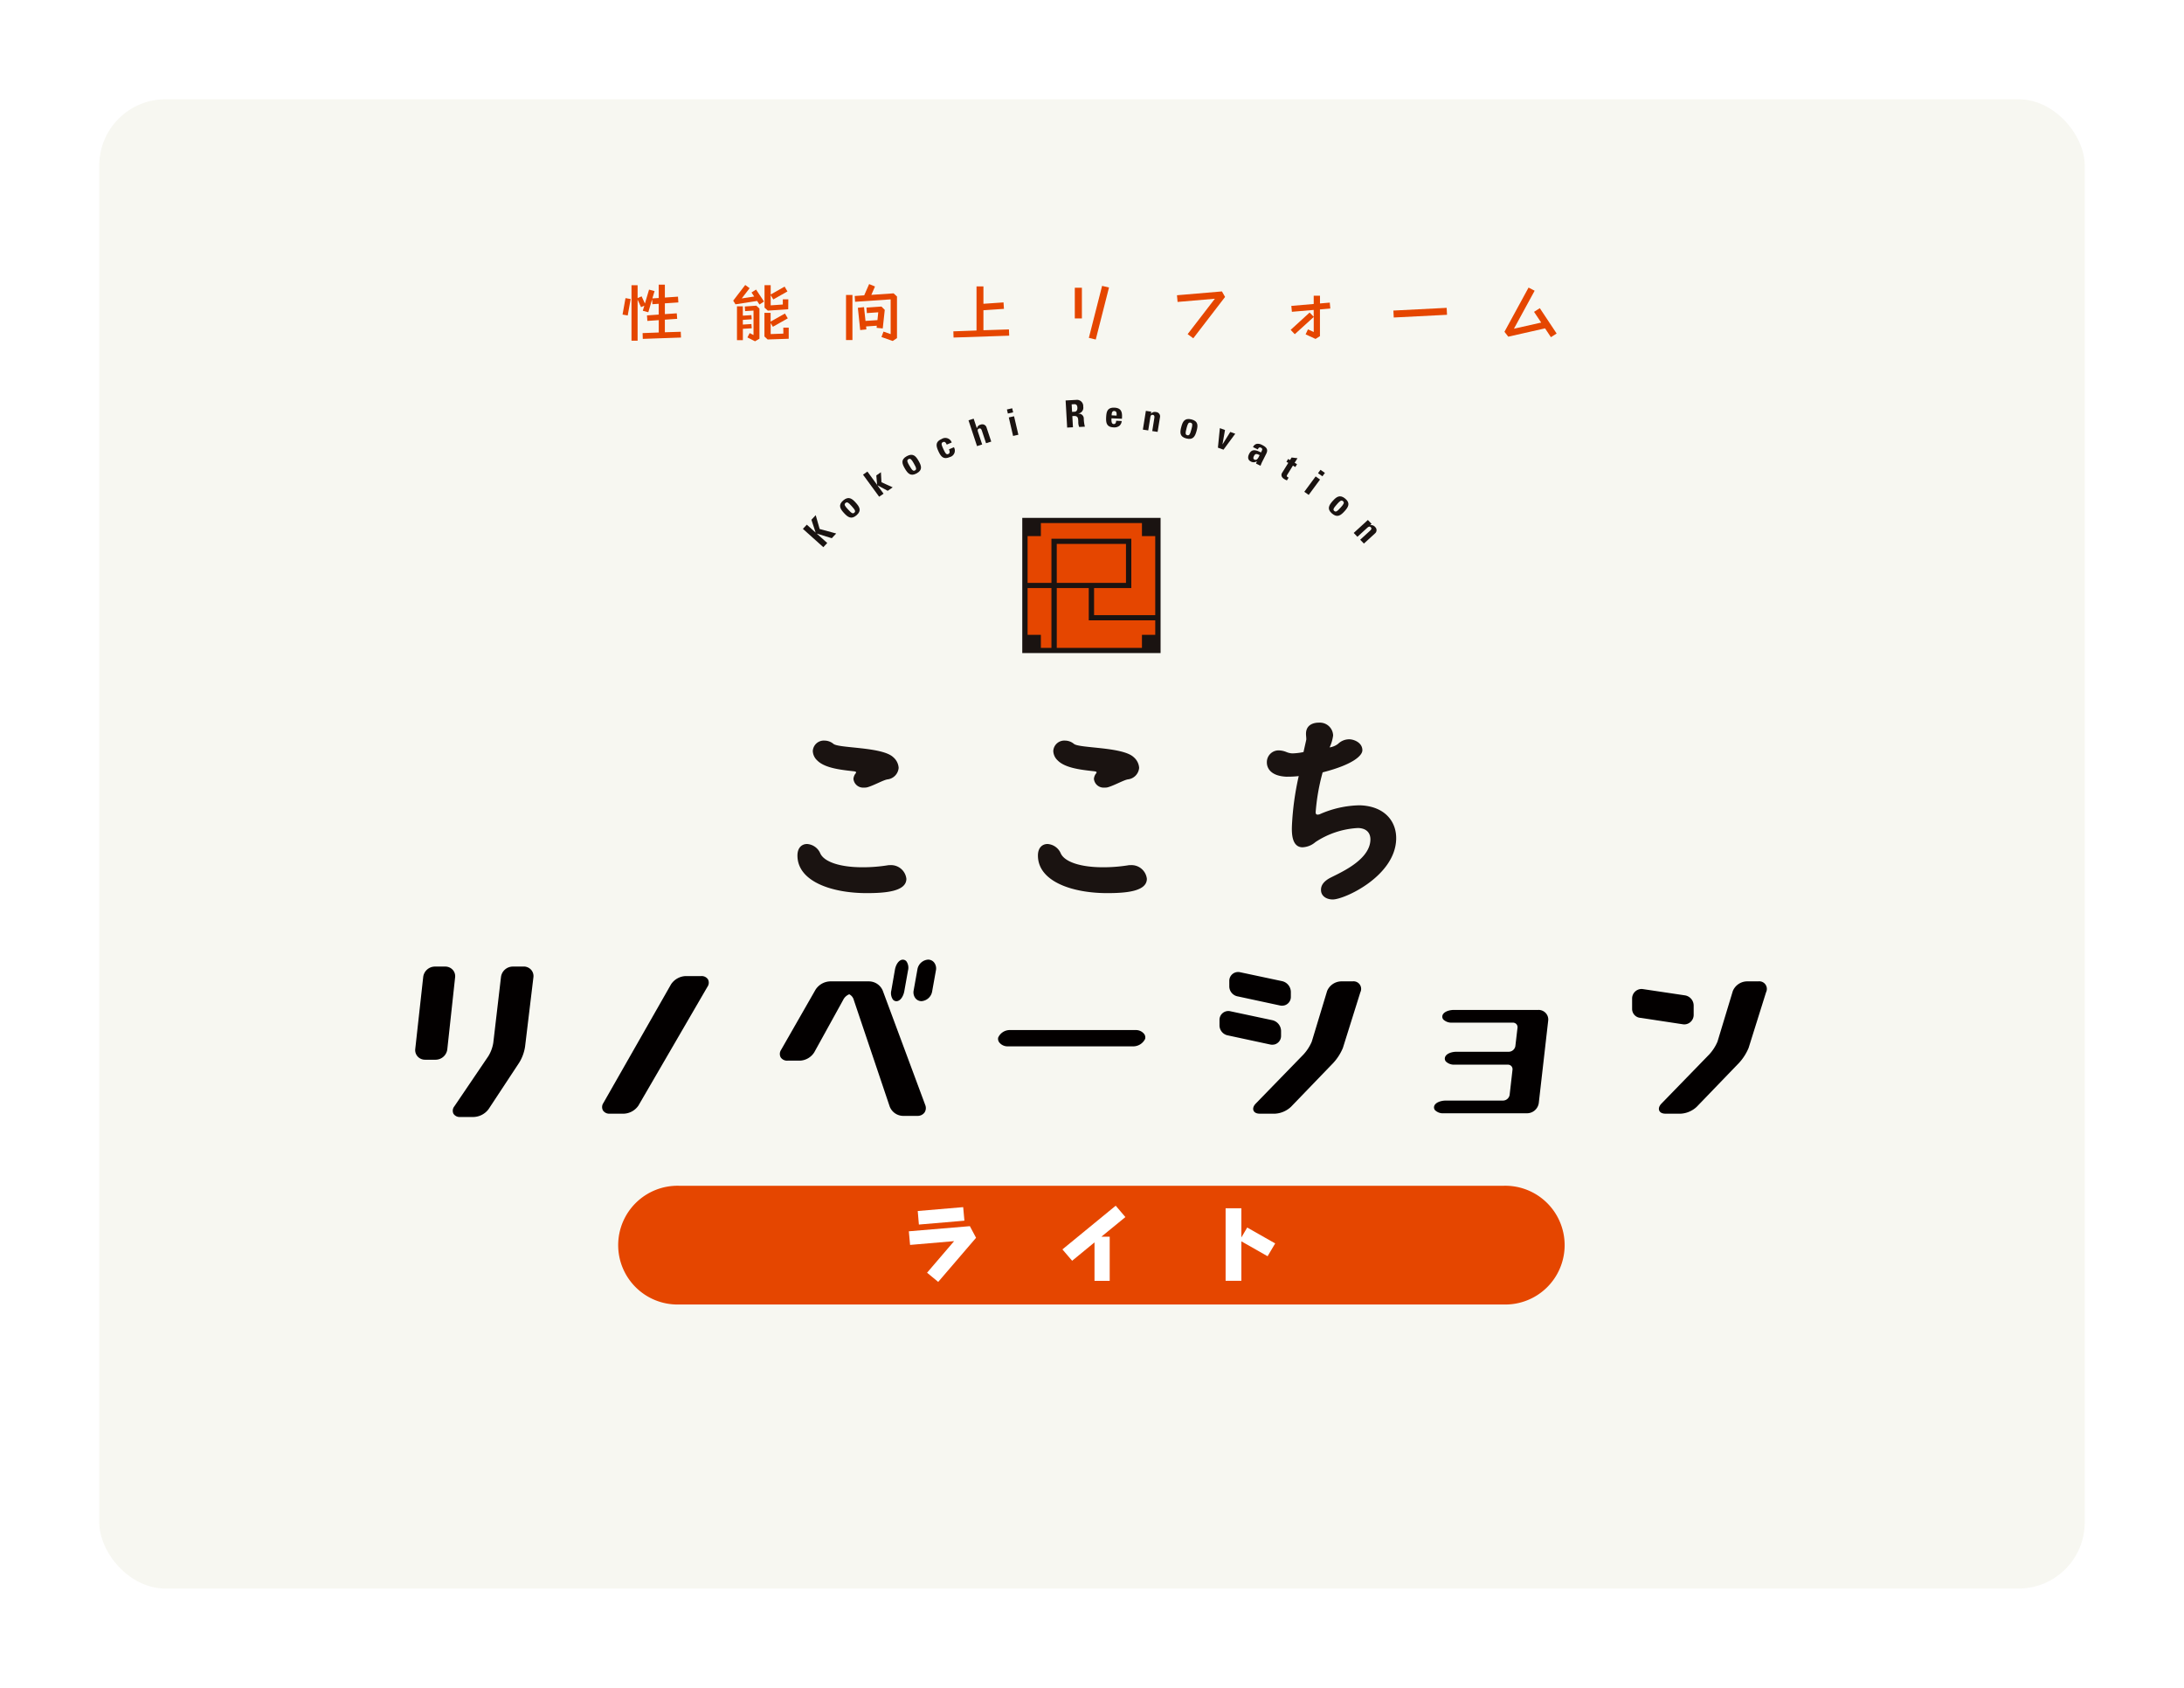
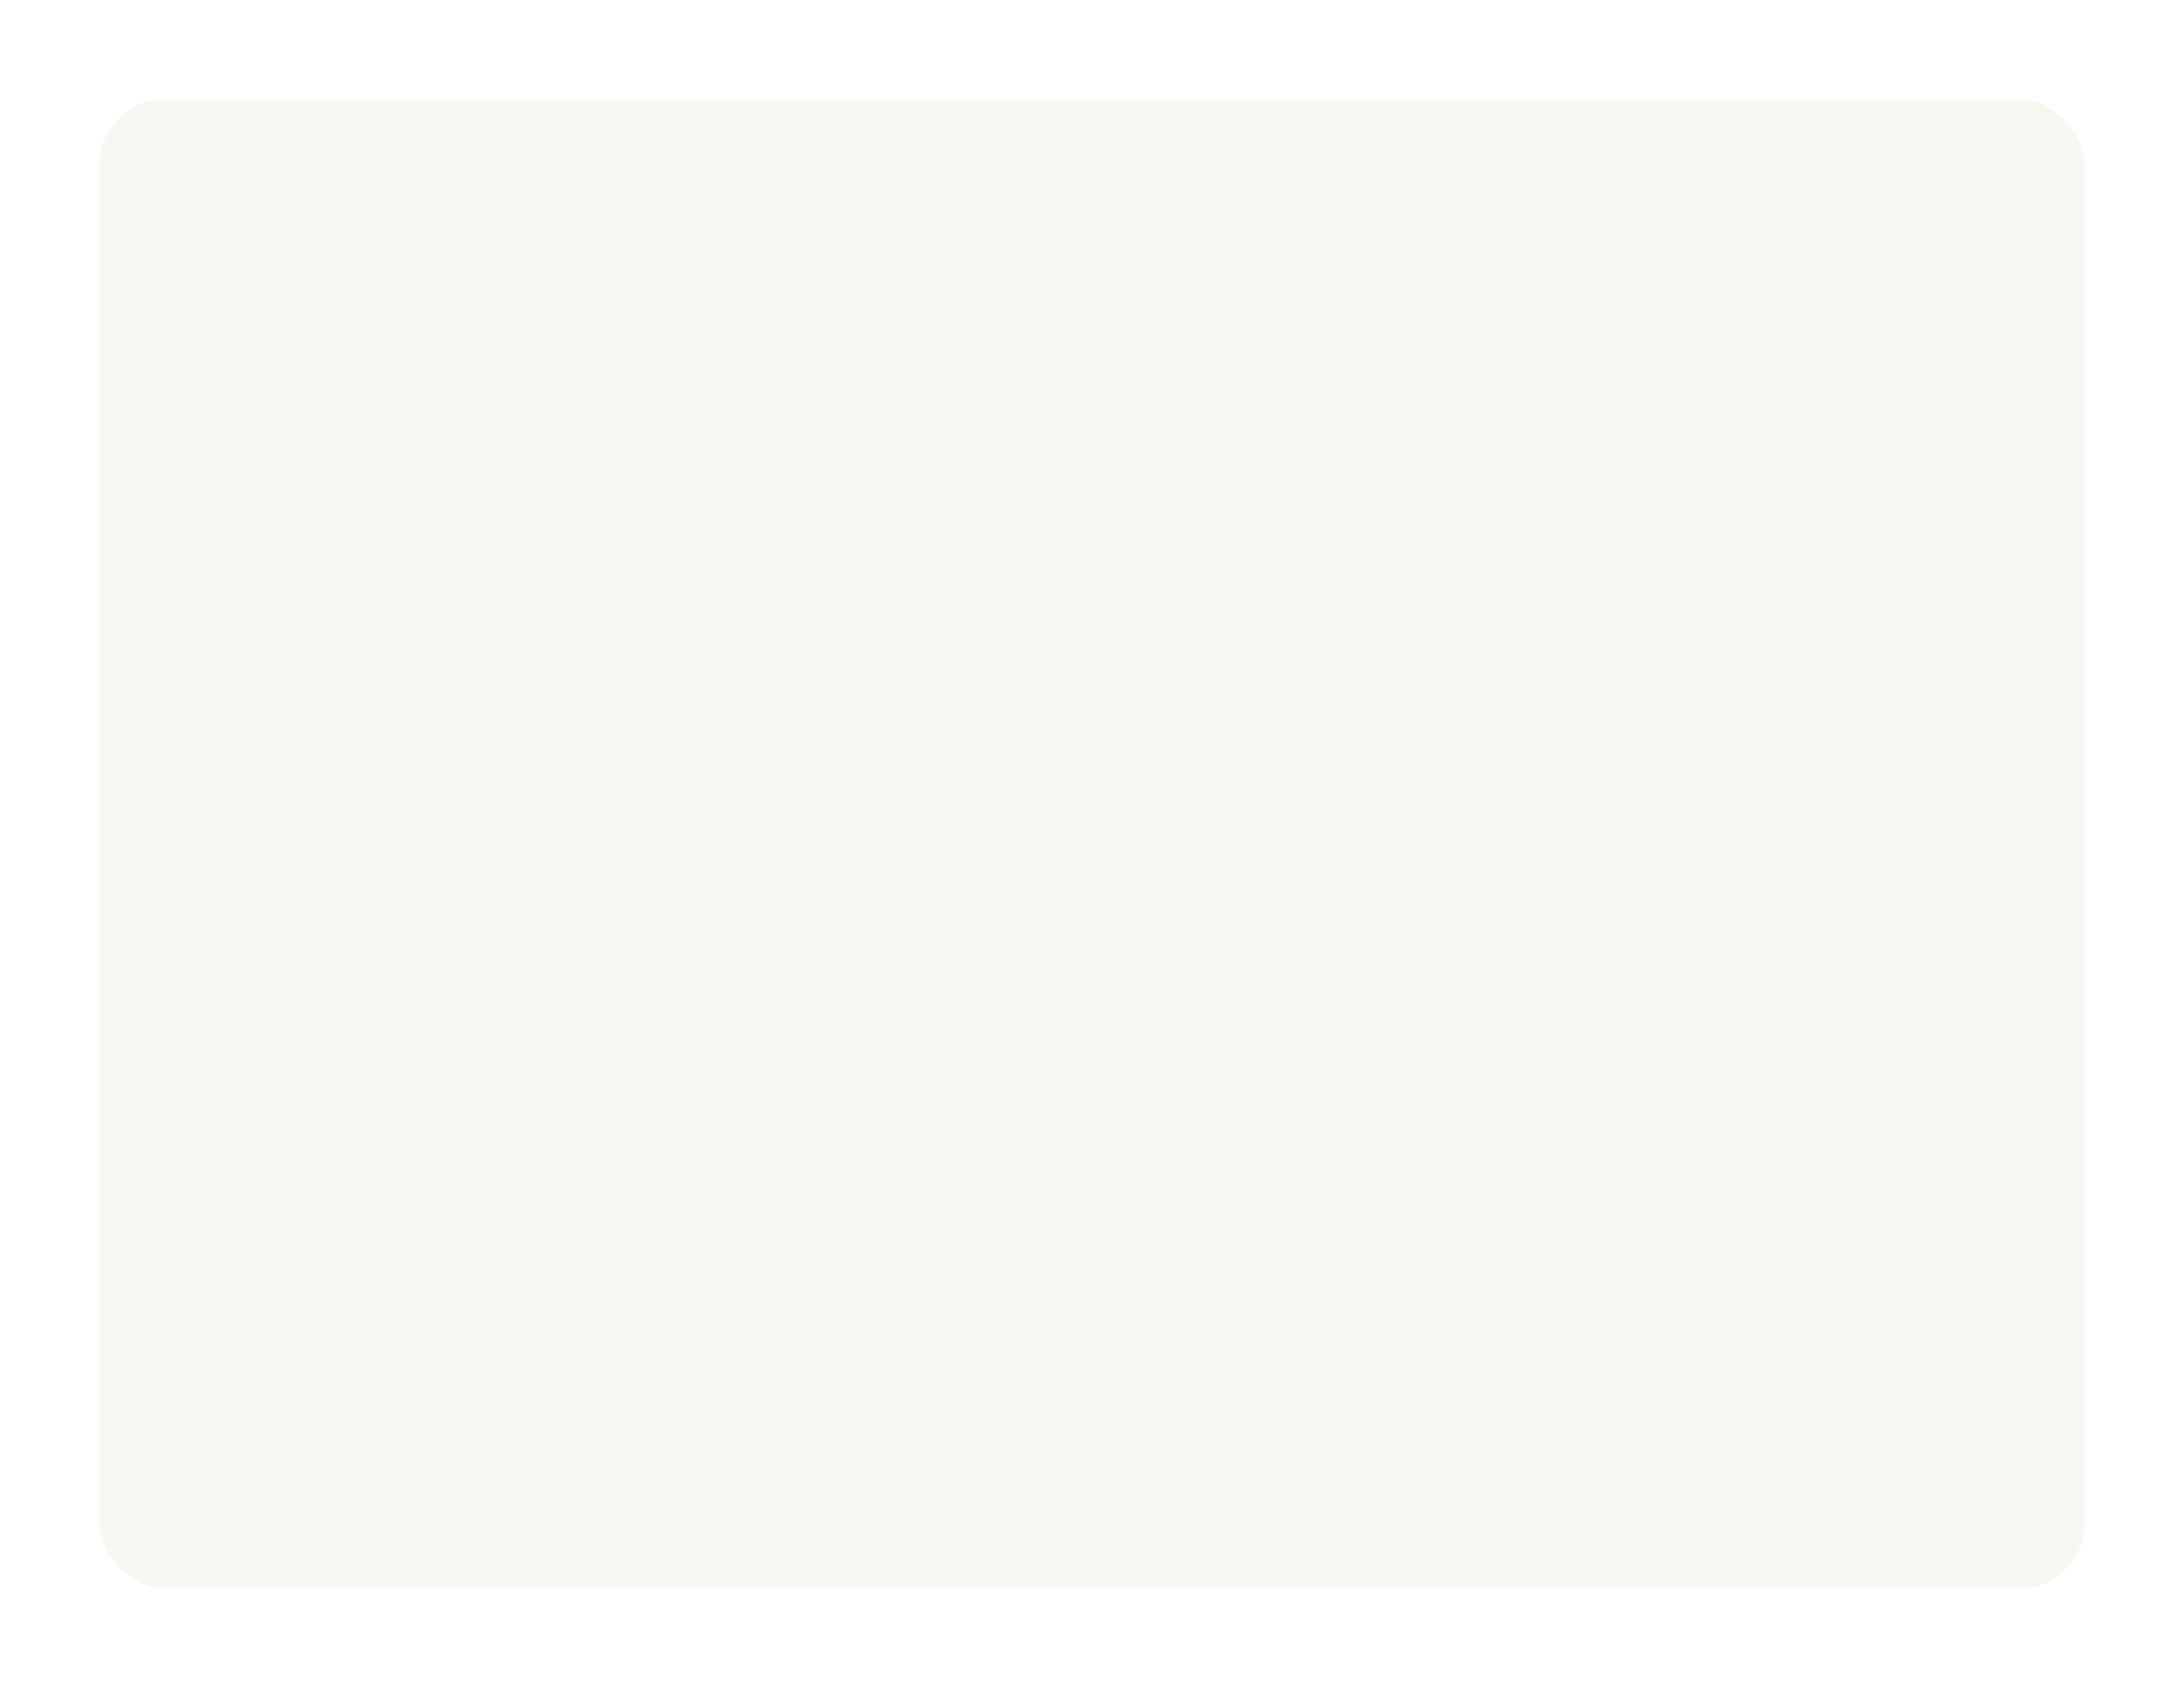
<svg xmlns="http://www.w3.org/2000/svg" width="198" height="153" viewBox="0 0 198 153">
  <defs>
    <filter id="長方形_2854" x="0" y="0" width="198" height="153" filterUnits="userSpaceOnUse">
      <feOffset dy="3" input="SourceAlpha" />
      <feGaussianBlur stdDeviation="3" result="blur" />
      <feFlood flood-opacity="0.161" />
      <feComposite operator="in" in2="blur" />
      <feComposite in="SourceGraphic" />
    </filter>
    <clipPath id="clip-path">
-       <rect id="長方形_2847" data-name="長方形 2847" width="170" height="130" fill="none" />
-     </clipPath>
+       </clipPath>
  </defs>
  <g id="logo_kokochi-light" transform="translate(-2469 660.5)">
    <g transform="matrix(1, 0, 0, 1, 2469, -660.5)" filter="url(#長方形_2854)">
      <rect id="長方形_2854-2" data-name="長方形 2854" width="180" height="135" rx="6" transform="translate(9 6)" fill="#f7f7f1" />
    </g>
    <g id="logo_Kokochi_Light" transform="translate(2483 -653.5)">
      <g id="グループ_5989" data-name="グループ 5989">
        <g id="グループ_5988" data-name="グループ 5988" clip-path="url(#clip-path)">
          <path id="パス_10190" data-name="パス 10190" d="M122.223,102.545H47.438a5.383,5.383,0,1,0,0,10.763h74.785a5.383,5.383,0,1,0,0-10.763" transform="translate(0.116 -2.057)" fill="#e54600" />
          <path id="パス_10191" data-name="パス 10191" d="M73.738,106.247,74.3,107.3l-3.432,4-1.01-.833,2.453-2.863-3.993.343-.112-1.235Zm-4.725-1.374,4.12-.351.111,1.228-4.127.351Z" transform="translate(0.189 -2.097)" fill="#fff" />
          <path id="パス_10192" data-name="パス 10192" d="M87.8,105.419,85.623,107.2h.755v4H85v-3.486l-2.027,1.666-.882-1.03,4.831-3.961Z" transform="translate(0.227 -2.094)" fill="#fff" />
          <path id="パス_10193" data-name="パス 10193" d="M101.339,107.813l-.688,1.161-2.378-1.351v3.58H96.845v-6.575h1.428v2.645l.531-.9Z" transform="translate(0.268 -2.099)" fill="#fff" />
          <rect id="長方形_2845" data-name="長方形 2845" width="12.044" height="11.77" transform="translate(78.925 40.187)" fill="#e54600" />
          <path id="パス_10194" data-name="パス 10194" d="M78.461,53.016H91V40.764H78.461Zm10.851-1.649v1.179H81.589v-5.42h2.9v2.926h6.028v1.315Zm-10.369,0V47.126h2.163v5.42h-.958V51.367Zm2.645-8.242h6.276v3.53H81.589Zm8.929,6.456H84.971V47.126h3.376V42.653H81.106v4H78.943V42.413h1.205V41.235h9.163v1.178h1.205Z" transform="translate(0.217 -0.818)" fill="#1a1311" />
          <path id="パス_10195" data-name="パス 10195" d="M138.531,87.525a.86.86,0,0,0,.646-.832v-.852a.941.941,0,0,0-.783-.92l-3.824-.57a.843.843,0,0,0-.664.192.862.862,0,0,0-.31.659l0,.967a.813.813,0,0,0,.78.791l3.83.582a.815.815,0,0,0,.327-.017" transform="translate(0.37 -1.692)" fill="#030000" />
-           <path id="パス_10196" data-name="パス 10196" d="M102.113,85.811a.793.793,0,0,0,.646-.791v-.449a1.017,1.017,0,0,0-.783-.969l-3.824-.812a.8.8,0,0,0-.974.79l0,.513a.93.93,0,0,0,.78.891l3.83.824a.817.817,0,0,0,.327,0" transform="translate(0.269 -1.66)" fill="#030000" />
          <path id="パス_10197" data-name="パス 10197" d="M101.228,89.423a.793.793,0,0,0,.646-.791v-.449a1.017,1.017,0,0,0-.783-.969L97.267,86.4a.8.8,0,0,0-.974.79l0,.513a.93.93,0,0,0,.78.891l3.83.824a.817.817,0,0,0,.327,0" transform="translate(0.266 -1.733)" fill="#030000" />
          <path id="パス_10198" data-name="パス 10198" d="M26.972,82.556a.907.907,0,0,0-.676-.288H25.36a1.077,1.077,0,0,0-1.055.926l-.723,6.543a.861.861,0,0,0,.221.687.9.9,0,0,0,.675.288h.953a1.076,1.076,0,0,0,1.054-.927l.71-6.542a.862.862,0,0,0-.222-.687" transform="translate(0.065 -1.65)" fill="#030000" />
          <path id="パス_10199" data-name="パス 10199" d="M33.395,82.268h-.988a1.086,1.086,0,0,0-1.06.924l-.7,5.981a3.314,3.314,0,0,1-.457,1.229l-3.076,4.539a.631.631,0,0,0-.083.661.661.661,0,0,0,.611.3h1.239a1.762,1.762,0,0,0,1.342-.716L33,90.971a3.875,3.875,0,0,0,.525-1.431l.759-6.3a.856.856,0,0,0-.215-.688.9.9,0,0,0-.674-.288" transform="translate(0.075 -1.65)" fill="#030000" />
          <path id="パス_10200" data-name="パス 10200" d="M49.457,83.148H48.045a1.671,1.671,0,0,0-1.319.743L40.592,94.65a.65.65,0,0,0-.044.671.684.684,0,0,0,.618.3h1.282a1.683,1.683,0,0,0,1.322-.739l6.255-10.764a.647.647,0,0,0,.049-.67.682.682,0,0,0-.617-.3" transform="translate(0.112 -1.668)" fill="#030000" />
          <path id="パス_10201" data-name="パス 10201" d="M69.948,81.625a1.062,1.062,0,0,0-.968.9l-.337,1.882a.883.883,0,0,0,.175.739.7.7,0,0,0,.535.244,1.061,1.061,0,0,0,.968-.9l.338-1.882a.884.884,0,0,0-.176-.739.7.7,0,0,0-.535-.244" transform="translate(0.19 -1.637)" fill="#030000" />
          <path id="パス_10202" data-name="パス 10202" d="M66.951,82.532l-.327,1.881a1.032,1.032,0,0,0,.142.831.416.416,0,0,0,.318.151c.362,0,.633-.456.714-.9l.337-1.882a1.022,1.022,0,0,0-.141-.829.423.423,0,0,0-.324-.154c-.368,0-.641.456-.719.906" transform="translate(0.184 -1.637)" fill="#030000" />
          <path id="パス_10203" data-name="パス 10203" d="M65.872,84.472a1.369,1.369,0,0,0-1.216-.834H61.09a1.64,1.64,0,0,0-1.311.753L56.655,89.85a.66.66,0,0,0-.036.674.692.692,0,0,0,.62.3h1.127a1.614,1.614,0,0,0,1.3-.759l2.614-4.736a1.041,1.041,0,0,1,.556-.521.815.815,0,0,1,.419.535l3.249,9.641a1.325,1.325,0,0,0,1.2.847h1.311a.772.772,0,0,0,.642-.3.733.733,0,0,0,.067-.691Z" transform="translate(0.156 -1.678)" fill="#030000" />
          <path id="パス_10204" data-name="パス 10204" d="M88.755,88.14h-11.4a1.153,1.153,0,0,0-1.071.684.529.529,0,0,0,.118.46.956.956,0,0,0,.749.334H88.518a1.2,1.2,0,0,0,1.086-.675.521.521,0,0,0-.1-.465.945.945,0,0,0-.744-.337" transform="translate(0.211 -1.768)" fill="#030000" />
          <path id="パス_10205" data-name="パス 10205" d="M125.165,86.279h-7.67c-.463,0-.973.181-1.049.528a.4.4,0,0,0,.088.343,1.06,1.06,0,0,0,.807.28h5.486a.442.442,0,0,1,.329.136.419.419,0,0,1,.1.333l-.193,1.652a.617.617,0,0,1-.6.52h-4.74c-.463,0-.973.184-1.048.538a.4.4,0,0,0,.091.348,1.055,1.055,0,0,0,.8.282h4.808a.438.438,0,0,1,.328.136.42.42,0,0,1,.1.334l-.259,2.267a.617.617,0,0,1-.6.52h-5.181c-.459,0-.972.178-1.063.518a.4.4,0,0,0,.076.35,1.027,1.027,0,0,0,.8.283h7.552a1.08,1.08,0,0,0,1.057-.926l.854-7.468a.859.859,0,0,0-.22-.688.9.9,0,0,0-.674-.288" transform="translate(0.32 -1.731)" fill="#030000" />
          <path id="パス_10206" data-name="パス 10206" d="M108.379,83.638h-1.09a1.418,1.418,0,0,0-1.25.875L104.65,89.1a4.1,4.1,0,0,1-.745,1.157l-4.326,4.45c-.285.292-.257.52-.215.63s.173.294.571.294h1.384A2.3,2.3,0,0,0,102.774,95l3.838-3.982a4.66,4.66,0,0,0,.857-1.342l1.585-5.052a.688.688,0,0,0-.676-.99" transform="translate(0.275 -1.678)" fill="#030000" />
          <path id="パス_10207" data-name="パス 10207" d="M145.06,83.638h-1.09a1.418,1.418,0,0,0-1.25.875L141.331,89.1a4.1,4.1,0,0,1-.745,1.157l-4.326,4.45c-.285.292-.257.52-.215.63s.173.294.571.294H138A2.3,2.3,0,0,0,139.455,95l3.838-3.982a4.659,4.659,0,0,0,.857-1.342l1.585-5.052a.688.688,0,0,0-.676-.99" transform="translate(0.376 -1.678)" fill="#030000" />
          <path id="パス_10208" data-name="パス 10208" d="M59.4,40.929l.39-.416.357,1.252,1.5.409-.4.426-1.357-.417-.005,0,.95.852-.355.379-1.853-1.661.355-.378.793.71.005-.006Z" transform="translate(0.162 -0.813)" fill="#1a1311" />
          <path id="パス_10209" data-name="パス 10209" d="M62.325,40.265c-.319-.353-.538-.7-.052-1.118s.81-.163,1.128.189c.364.4.558.741.082,1.151s-.794.18-1.158-.222m.689-.631c-.242-.269-.377-.392-.534-.257s-.047.281.2.55c.355.393.464.448.6.33s.093-.23-.262-.623" transform="translate(0.171 -0.781)" fill="#1a1311" />
          <path id="パス_10210" data-name="パス 10210" d="M65.526,38.758l-1.463-2,.4-.279.871,1.193.006,0-.071-.842.417-.291.05.907,1.018.462-.451.315-.929-.5-.006,0,.558.762Z" transform="translate(0.177 -0.732)" fill="#1a1311" />
          <path id="パス_10211" data-name="パス 10211" d="M67.835,36.152c-.237-.408-.379-.791.185-1.1s.826,0,1.064.413c.271.468.389.837-.162,1.142s-.814.019-1.086-.451m.807-.478c-.18-.311-.287-.46-.468-.358s-.105.266.075.576c.264.457.36.531.517.445s.14-.208-.124-.663" transform="translate(0.187 -0.7)" fill="#1a1311" />
          <path id="パス_10212" data-name="パス 10212" d="M71.635,33.972c-.105-.233-.2-.285-.341-.225-.192.082-.133.255.014.582.217.479.3.563.47.493.139-.061.15-.214.058-.419l.449-.193a.6.6,0,0,1-.382.893c-.58.25-.812-.063-1.034-.556-.194-.43-.295-.825.3-1.079a.612.612,0,0,1,.917.312Z" transform="translate(0.196 -0.669)" fill="#1a1311" />
          <path id="パス_10213" data-name="パス 10213" d="M75.19,33.81l-.374-1.126c-.048-.146-.112-.251-.262-.2s-.137.169-.089.315l.374,1.126-.466.148L73.6,31.734l.467-.148.288.867.007,0a.429.429,0,0,1,.328-.322.4.4,0,0,1,.536.223l.435,1.31Z" transform="translate(0.204 -0.634)" fill="#1a1311" />
          <path id="パス_10214" data-name="パス 10214" d="M77.553,30.624l.086.369-.479.106-.086-.367Zm.559,2.4-.479.107-.39-1.677.478-.107Z" transform="translate(0.213 -0.614)" fill="#1a1311" />
          <path id="パス_10215" data-name="パス 10215" d="M83.046,32.33l-.526.028L82.38,29.9l.971-.053a.568.568,0,0,1,.626.611.531.531,0,0,1-.433.626V31.1a.443.443,0,0,1,.483.458,3.276,3.276,0,0,0,.1.718l-.515.027a1.084,1.084,0,0,1-.082-.473c-.017-.292,0-.542-.407-.52l-.135.008Zm-.08-1.394.234-.013c.209-.012.257-.219.248-.375-.014-.234-.119-.318-.287-.309l-.233.013Z" transform="translate(0.228 -0.599)" fill="#1a1311" />
          <path id="パス_10216" data-name="パス 10216" d="M86.529,31.532c-.011.2-.02.511.2.521.174.008.218-.153.225-.3l.5.025a.615.615,0,0,1-.212.436.753.753,0,0,1-.527.14c-.634-.03-.7-.413-.669-.951.025-.469.115-.867.762-.835s.713.456.666,1.005Zm.462-.246c.009-.167.028-.4-.206-.416s-.236.247-.243.394Z" transform="translate(0.238 -0.613)" fill="#1a1311" />
          <path id="パス_10217" data-name="パス 10217" d="M90.1,31.113h.007a.445.445,0,0,1,.442-.143.392.392,0,0,1,.374.437L90.7,32.769l-.485-.073.187-1.17c.024-.152.016-.274-.139-.3s-.2.09-.226.241l-.187,1.17-.485-.074.272-1.7.485.073Z" transform="translate(0.247 -0.619)" fill="#1a1311" />
          <path id="パス_10218" data-name="パス 10218" d="M92.841,32.319c.122-.455.294-.826.921-.666s.59.566.468,1.021c-.139.52-.318.865-.932.708s-.6-.543-.457-1.063m.921.207c.093-.345.122-.524-.08-.576s-.265.119-.358.464c-.135.507-.121.626.054.671s.249-.052.384-.56" transform="translate(0.257 -0.634)" fill="#1a1311" />
          <path id="パス_10219" data-name="パス 10219" d="M96.326,32.462l.466.17-.228,1.294.007,0,.7-1.122.45.164-1.066,1.446-.506-.183Z" transform="translate(0.266 -0.651)" fill="#1a1311" />
          <path id="パス_10220" data-name="パス 10220" d="M100.126,35.6c-.047.1-.083.2-.121.3l-.41-.2.083-.214-.006,0a.5.5,0,0,1-.53.038c-.307-.146-.308-.423-.172-.692.255-.512.669-.34,1.076-.138l.06-.12c.065-.131.094-.235-.066-.311s-.222.033-.283.156l-.432-.207a.48.48,0,0,1,.351-.3.781.781,0,0,1,.463.1c.561.269.514.538.374.819Zm-.717-.581c-.055.11-.1.254.04.322.26.123.39-.238.475-.406-.225-.1-.378-.191-.515.083" transform="translate(0.274 -0.68)" fill="#1a1311" />
          <path id="パス_10221" data-name="パス 10221" d="M102.5,35.31l.17.1.144-.232.534.065-.259.416.218.129-.156.253-.218-.128-.487.787c-.068.111-.117.181.02.263a.365.365,0,0,0,.079.038l-.157.253a1.846,1.846,0,0,1-.227-.114c-.364-.215-.266-.479-.21-.569l.562-.906-.17-.1Z" transform="translate(0.282 -0.706)" fill="#1a1311" />
          <path id="パス_10222" data-name="パス 10222" d="M104.359,38.59l-.4-.28,1.028-1.394.4.281Zm1.469-1.993-.226.307-.4-.28.226-.307Z" transform="translate(0.288 -0.728)" fill="#1a1311" />
          <path id="パス_10223" data-name="パス 10223" d="M106.539,39.18c.316-.354.638-.611,1.128-.2s.271.763-.045,1.118c-.362.406-.679.638-1.157.23s-.287-.746.074-1.152m.731.586c.24-.269.348-.417.191-.552s-.292-.009-.532.262c-.352.395-.393.51-.257.625s.246.061.6-.335" transform="translate(0.294 -0.778)" fill="#1a1311" />
          <path id="パス_10224" data-name="パス 10224" d="M109.917,41.427l.005.006a.443.443,0,0,1,.438.153.384.384,0,0,1,.02.569l-1.03.942-.336-.351.885-.808c.114-.1.185-.207.077-.318s-.216-.051-.33.054l-.884.809-.336-.351,1.285-1.175.335.351Z" transform="translate(0.3 -0.822)" fill="#1a1311" />
          <path id="パス_10225" data-name="パス 10225" d="M64.413,75.191c-3.183,0-6.278-1.065-6.278-3.409,0-.724.414-1.044.871-1.044a1.4,1.4,0,0,1,1.2.853c.349.767,1.788,1.256,3.816,1.256a14.408,14.408,0,0,0,2.245-.17,1.074,1.074,0,0,1,.262-.022,1.4,1.4,0,0,1,1.482,1.236c0,1.15-1.9,1.3-3.6,1.3m.109-9.608a.992.992,0,0,1-.349.042.881.881,0,0,1-.959-.788.9.9,0,0,1,.173-.468.181.181,0,0,0,.065-.128c0-.042-.043-.064-.13-.085-1.068-.127-2.681-.256-3.4-1a1.216,1.216,0,0,1-.393-.853,1,1,0,0,1,1.069-.938,1.269,1.269,0,0,1,.806.3c.5.406,4.447.256,5.429,1.215a1.381,1.381,0,0,1,.479.958,1.146,1.146,0,0,1-1.025,1.045c-.371.064-1.2.532-1.766.7" transform="translate(0.161 -1.231)" fill="#1a1311" />
          <path id="パス_10226" data-name="パス 10226" d="M86.155,75.191c-3.183,0-6.278-1.065-6.278-3.409,0-.724.414-1.044.871-1.044a1.4,1.4,0,0,1,1.2.853c.349.767,1.788,1.256,3.816,1.256a14.407,14.407,0,0,0,2.245-.17,1.074,1.074,0,0,1,.262-.022,1.4,1.4,0,0,1,1.482,1.236c0,1.15-1.9,1.3-3.6,1.3m.109-9.608a.992.992,0,0,1-.349.042.881.881,0,0,1-.959-.788.9.9,0,0,1,.173-.468.183.183,0,0,0,.066-.128c0-.042-.044-.064-.131-.085-1.068-.127-2.681-.256-3.4-1a1.216,1.216,0,0,1-.393-.853,1,1,0,0,1,1.069-.938,1.269,1.269,0,0,1,.806.3c.5.406,4.447.256,5.429,1.215a1.381,1.381,0,0,1,.479.958A1.146,1.146,0,0,1,88.03,64.88c-.371.064-1.2.532-1.766.7" transform="translate(0.221 -1.231)" fill="#1a1311" />
          <path id="パス_10227" data-name="パス 10227" d="M102.431,64.609c-1.635-.048-1.87-.907-1.856-1.334a1.064,1.064,0,0,1,1.144-1.053,1.94,1.94,0,0,1,.629.147,1.552,1.552,0,0,0,.54.122,5.45,5.45,0,0,0,1.008-.12c.253-1.122.253-1.122.253-1.144.006-.171-.032-.364-.026-.556.03-.979,1.055-.97,1.186-.966a1.2,1.2,0,0,1,1.273,1.167,3.757,3.757,0,0,1-.317,1.077,1.683,1.683,0,0,0,.761-.318,1.448,1.448,0,0,1,1.038-.417c.458.014,1.189.333,1.169,1.015-.013.4-.681,1.237-3.6,1.982a18.753,18.753,0,0,0-.634,3.614c0,.149.059.215.168.218a.643.643,0,0,0,.2-.036,9.289,9.289,0,0,1,3.623-.81c2.266.067,3.357,1.463,3.308,3.082-.1,3.366-4.737,5.486-5.783,5.455-.589-.018-.993-.336-1.028-.782-.028-.352.088-.729.688-1.1.689-.406,3.726-1.557,3.787-3.519.017-.554-.274-1.052-1.123-1.077a7.707,7.707,0,0,0-3.856,1.272,1.911,1.911,0,0,1-1.193.476c-.981-.028-.962-1.349-.944-1.925a25.721,25.721,0,0,1,.618-4.531,8.167,8.167,0,0,1-1.027.055" transform="translate(0.278 -1.198)" fill="#1a1311" />
          <path id="パス_10228" data-name="パス 10228" d="M42.323,21.9l.268-1.49.469.081-.268,1.49ZM47.6,23.459l.023.524-3.465.121-.017-.524,1.464-.055V22.405l-1.033.071-.034-.5L45.6,21.9v-.977l-.57.038L45,20.522l-.341,1.168-.5-.136.139-.459L44,21.226l-.312-.677v3.718h-.554V19.239h.554v1.168l.363-.159.3.65.375-1.26.5.136-.2.66L45.6,20.4V19.19h.559v1.168l1.19-.082.033.524-1.223.082v.977l1.078-.072.039.5-1.117.076v1.141Z" transform="translate(0.117 -0.385)" fill="#e54600" />
          <path id="パス_10229" data-name="パス 10229" d="M53.986,19.9l.414-.268.72,1.087-.413.268-.213-.322-1.96.306-.207-.333,1.089-1.419.4.289-.715.928,1.128-.174Zm.023,3.243-.805.049v1.027h-.535V21.155H53.2V22l.777-.049.028.376-.805.055v.425l.777-.049Zm-.631-1.976,1.044-.072.285.263v2.729l-.4.235-.692-.35.207-.393.346.174V21.538l-.765.049Zm3.491,1.916h.491v1.01l-1.91.065-.291-.272v-2.14h.56v.792l1.3-.732.257.437-1.352.764-.2-.338v1l1.15-.043Zm.447-1.665-1.849.125-.3-.272V19.234h.559v.847l1.262-.715.257.437-1.285.726-.235-.393v.928l1.1-.076v-.469h.5Z" transform="translate(0.145 -0.385)" fill="#e54600" />
          <path id="パス_10230" data-name="パス 10230" d="M62.527,20.123h.581v4.083h-.581Zm4.312-.148.308.284v3.772l-.385.263-1.023-.361.185-.491.648.229V20.521l-3.223.219-.034-.524.86-.06.447-1.021.531.219-.331.759Zm-.983,3.183L65.3,23.1l.018-.191-.973.066.028.268-.56.061L63.6,21.285l.559-.06.133,1.25,1.084-.072.073-.709-1.034.072-.033-.5,1.357-.093.3.3Z" transform="translate(0.173 -0.384)" fill="#e54600" />
          <path id="パス_10231" data-name="パス 10231" d="M77.27,23.249l.023.567-5.045.17-.017-.562,2.1-.076v-4h.626v1.578l1.821-.125.039.584-1.86.126v1.812Z" transform="translate(0.2 -0.388)" fill="#e54600" />
          <path id="パス_10232" data-name="パス 10232" d="M83.211,19.471h.643v2.784h-.643Zm1.274,4.542,1.2-4.712.626.148-1.2,4.716Z" transform="translate(0.23 -0.387)" fill="#e54600" />
-           <path id="パス_10233" data-name="パス 10233" d="M96.524,19.814l.285.5-2.883,3.75-.512-.377,2.468-3.209-3.379.289-.055-.606Z" transform="translate(0.256 -0.397)" fill="#e54600" />
          <path id="パス_10234" data-name="パス 10234" d="M106.321,21.372l-.939.082v2.423l-.4.251-.9-.415.213-.453.524.24V22.137L103.1,23.7l-.374-.393,1.721-1.573.368.388V21.5l-1.977.169-.051-.535,2.029-.174v-.748h.57v.7l.888-.076Z" transform="translate(0.284 -0.405)" fill="#e54600" />
          <path id="パス_10280" data-name="パス 10280" d="M0,0,4.834.005v.63L0,.63Z" transform="matrix(0.999, -0.052, 0.052, 0.999, 112.324, 21.152)" fill="#e54600" />
          <path id="パス_10235" data-name="パス 10235" d="M126.785,23.622l-.518.333-.531-.8-3.335.754-.346-.443,2.184-4.007.553.284-1.877,3.445,2.47-.558-.648-.971.524-.333Z" transform="translate(0.338 -0.39)" fill="#e54600" />
        </g>
      </g>
    </g>
  </g>
</svg>